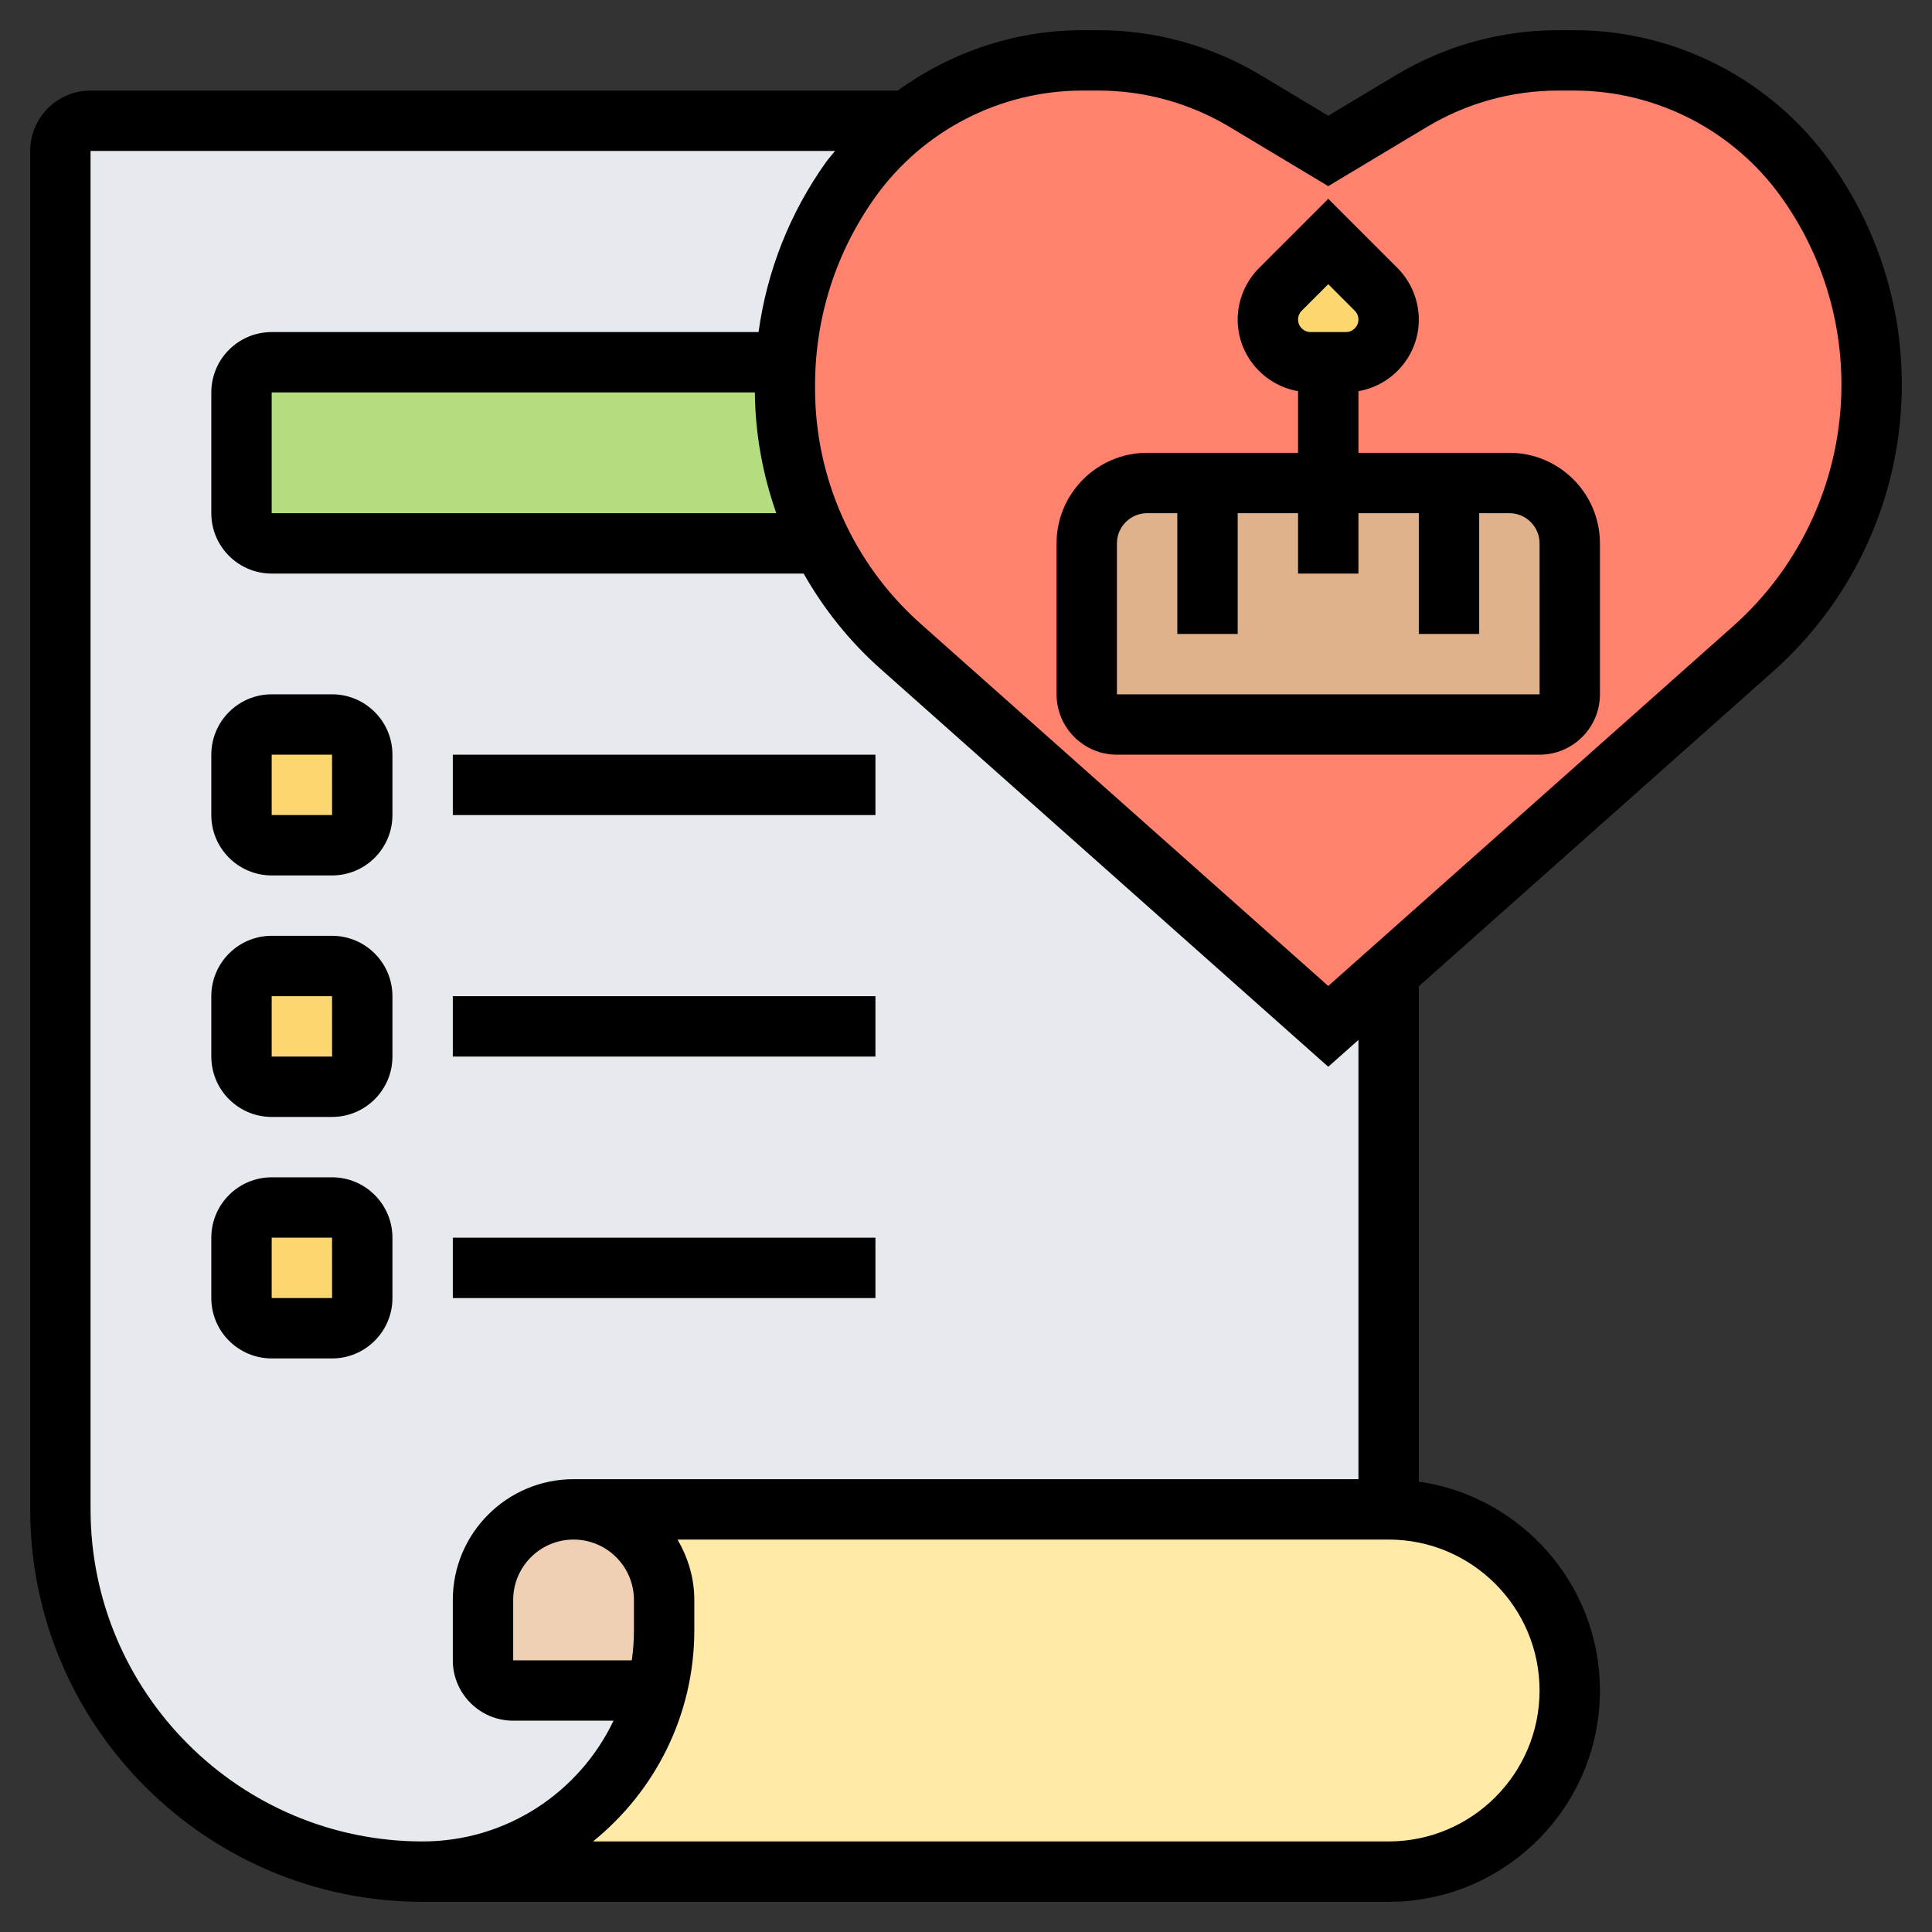
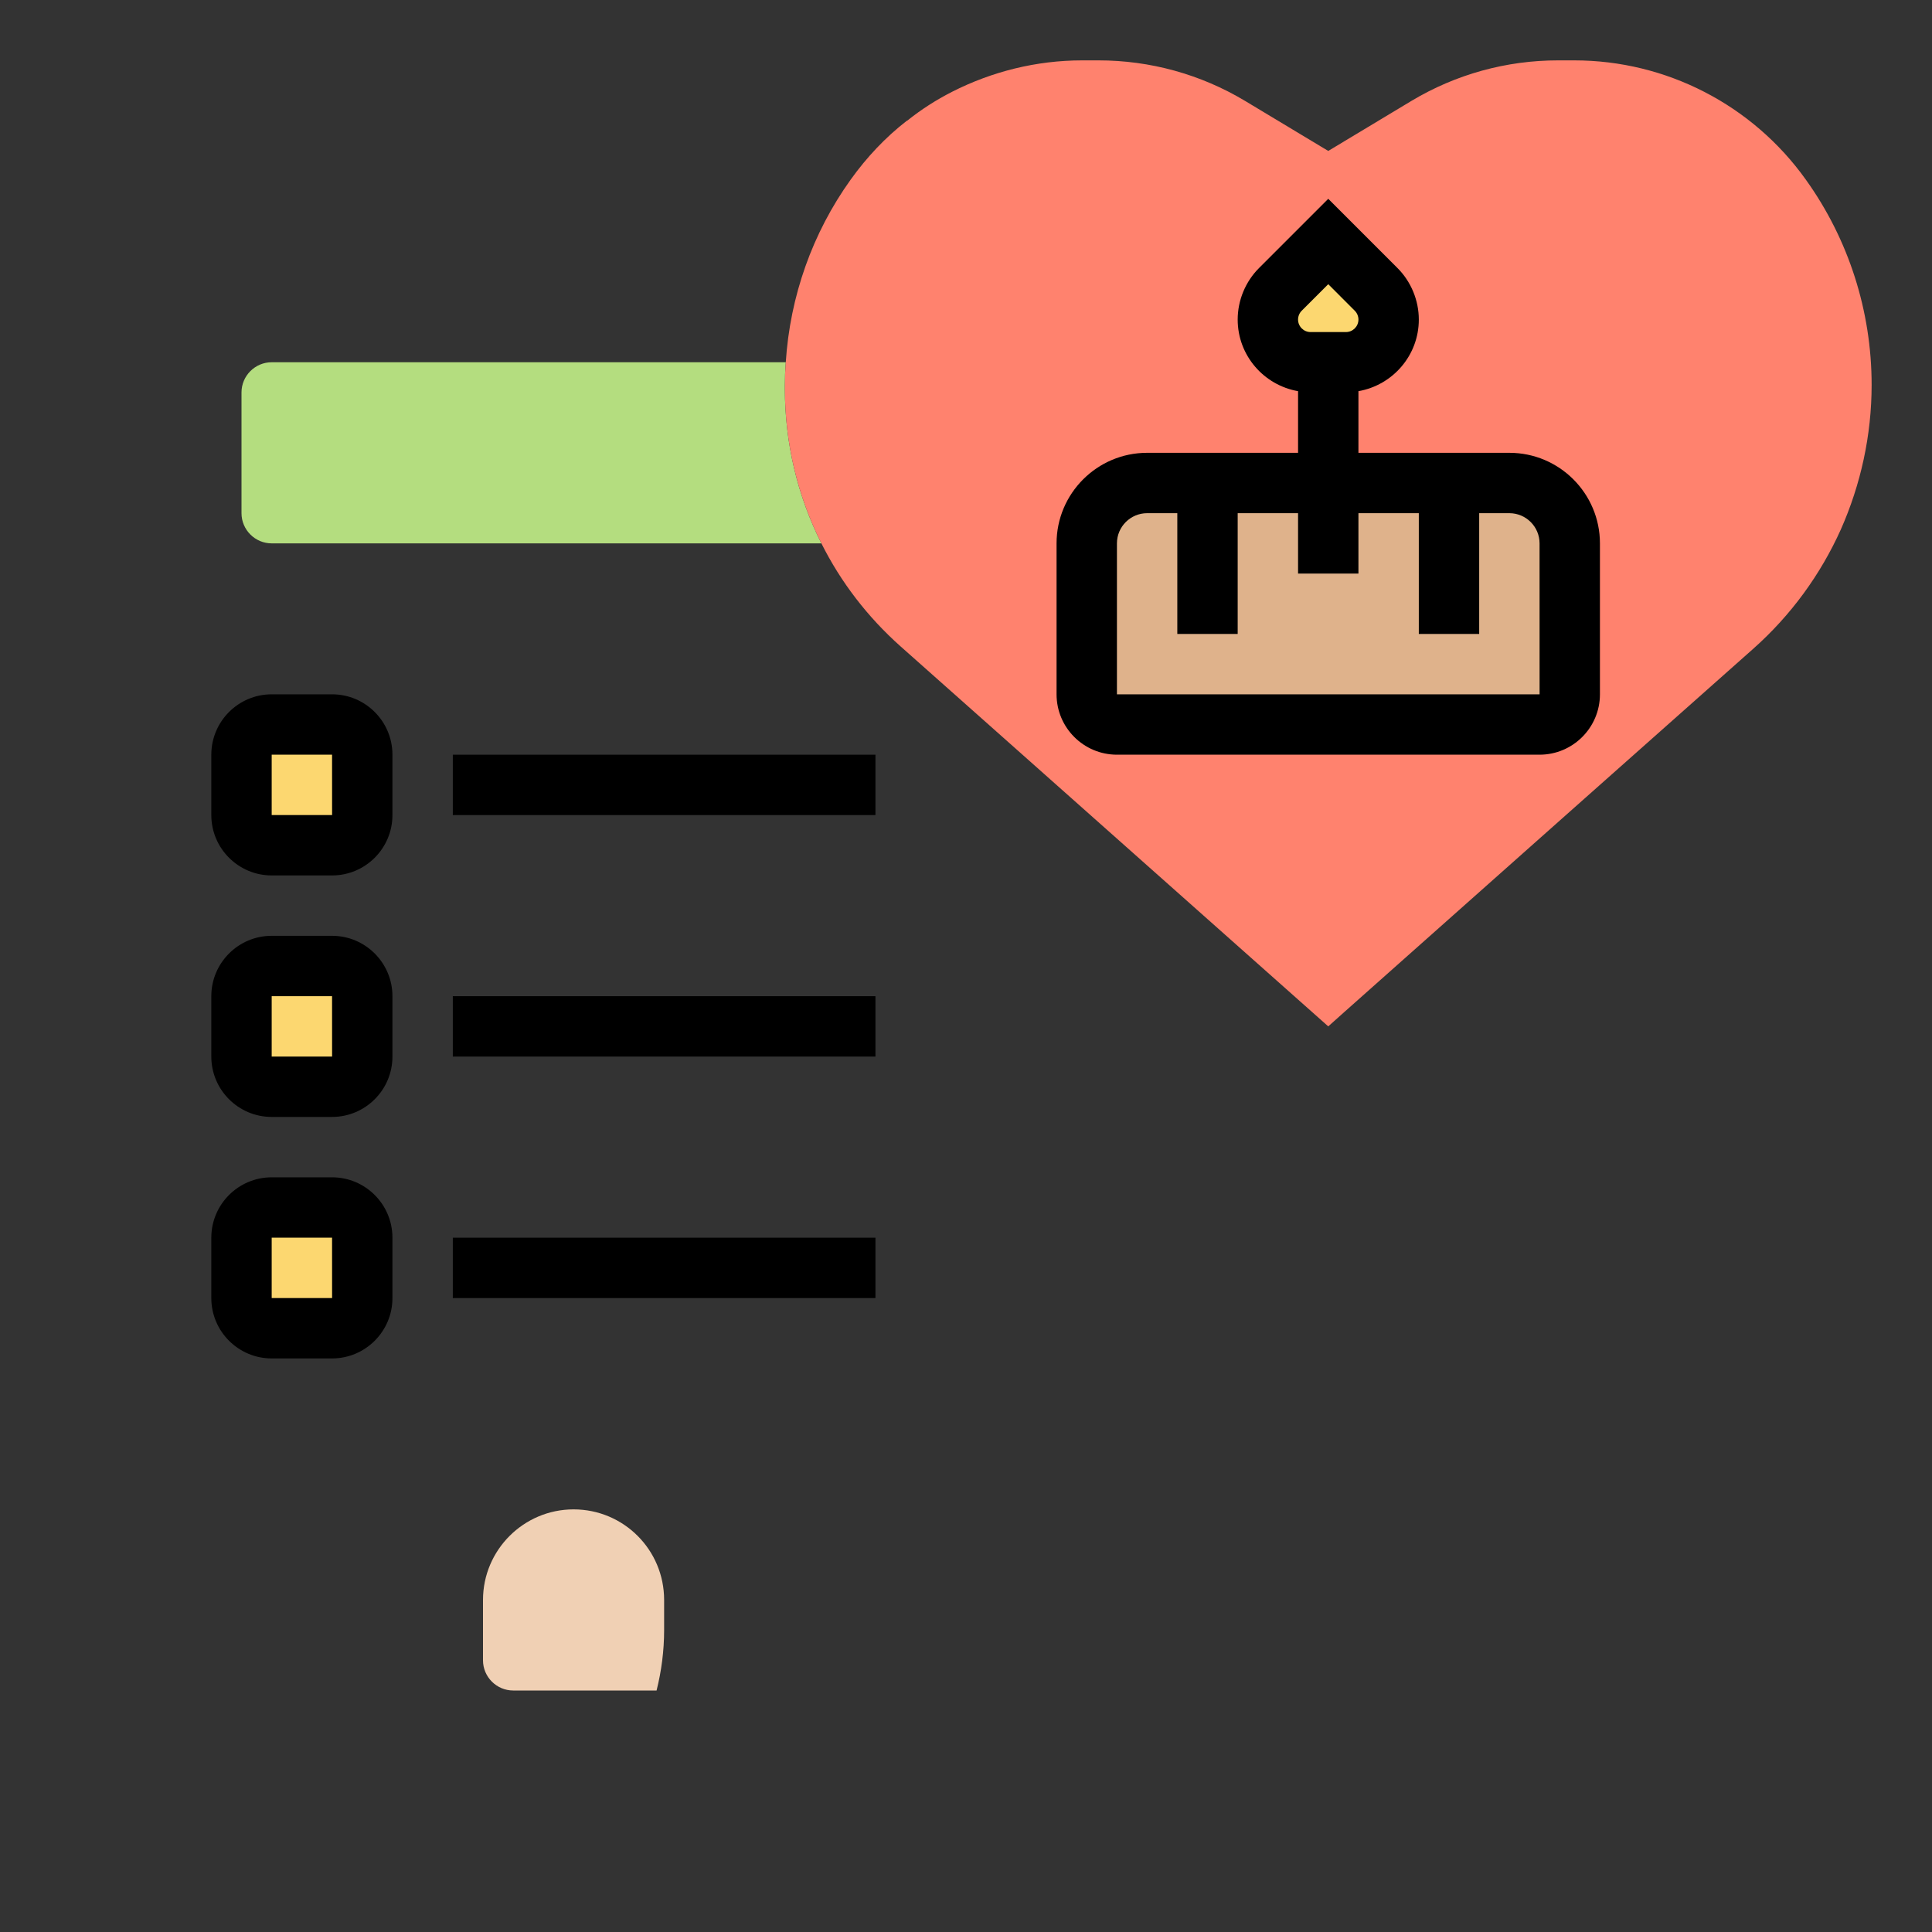
<svg xmlns="http://www.w3.org/2000/svg" id="_x33_0" height="512" viewBox="0 0 64 64" width="512">
  <rect x="0" y="0" width="64" height="64" fill="#333333" stroke="none" />
  <g>
    <g>
      <g>
-         <path d="m27.21 18c.64 1.28 1.53 2.44 2.62 3.41l4.75 4.22 9.42 8.37s.77-.69 2-1.78v17.78h-27c-.83 0-1.58.34-2.12.88s-.88 1.29-.88 2.12v2c0 .55.45 1 1 1h4.75c-.37 1.41-1.1 2.66-2.09 3.66-1.45 1.44-3.45 2.34-5.66 2.34-6.63 0-12-5.37-12-12v-45c0-.55.45-1 1-1h27.04c-.71.55-1.33 1.21-1.86 1.95-1.27 1.77-2.01 3.87-2.15 6.05h-.03-17c-.55 0-1 .45-1 1v4c0 .55.45 1 1 1z" fill="#e6e9ed" />
-       </g>
+         </g>
      <g>
        <path d="m22 53v1c0 .69-.09 1.36-.25 2h-4.75c-.55 0-1-.45-1-1v-2c0-.83.34-1.58.88-2.12s1.29-.88 2.12-.88c1.66 0 3 1.34 3 3z" fill="#f0d0b4" />
      </g>
      <g>
-         <path d="m19 50h27c3.31 0 6 2.69 6 6 0 1.66-.67 3.16-1.76 4.24-1.08 1.09-2.58 1.76-4.24 1.76h-32c2.21 0 4.21-.9 5.66-2.34.99-1 1.72-2.25 2.09-3.66.16-.64.25-1.31.25-2v-1c0-1.66-1.34-3-3-3z" fill="#ffeaa7" />
-       </g>
+         </g>
      <g>
        <path d="m27.21 18h-18.21c-.55 0-1-.45-1-1v-4c0-.55.45-1 1-1h17 .03c-.02.26-.03.51-.03.77v.11c0 1.8.42 3.55 1.21 5.12z" fill="#b4dd7f" />
      </g>
      <g>
        <path d="m12 41v2c0 .55-.45 1-1 1h-2c-.55 0-1-.45-1-1v-2c0-.55.45-1 1-1h2c.55 0 1 .45 1 1z" fill="#fcd770" />
      </g>
      <g>
        <path d="m12 33v2c0 .55-.45 1-1 1h-2c-.55 0-1-.45-1-1v-2c0-.55.45-1 1-1h2c.55 0 1 .45 1 1z" fill="#fcd770" />
      </g>
      <g>
        <path d="m12 25v2c0 .55-.45 1-1 1h-2c-.55 0-1-.45-1-1v-2c0-.55.45-1 1-1h2c.55 0 1 .45 1 1z" fill="#fcd770" />
      </g>
      <g>
        <path d="m59.82 5.95c-1.77-2.48-4.63-3.95-7.67-3.95h-.54c-1.71 0-3.38.46-4.85 1.34l-2.76 1.66-2.76-1.66c-1.47-.88-3.14-1.34-4.85-1.34h-.54c-1.52 0-2.99.37-4.31 1.04-.53.27-1.03.59-1.49.96h-.01c-.71.55-1.33 1.21-1.86 1.95-1.27 1.77-2.01 3.87-2.15 6.05-.02.26-.03.51-.03.77v.11c0 1.8.42 3.55 1.21 5.12.64 1.28 1.53 2.44 2.62 3.41l4.75 4.22 9.42 8.37s.77-.69 2-1.78c2.9-2.58 8.35-7.42 12.08-10.73 1.25-1.11 2.23-2.46 2.9-3.95.66-1.49 1.02-3.12 1.02-4.79 0-2.44-.76-4.82-2.18-6.8z" fill="#ff826e" />
      </g>
      <g>
        <path d="m48 16h2c1.1 0 2 .9 2 2v5c0 .55-.45 1-1 1h-14c-.28 0-.52-.11-.71-.29-.18-.19-.29-.43-.29-.71v-5c0-1.1.9-2 2-2h2 4z" fill="#dfb28b" />
      </g>
      <g>
        <path d="m45.59 9.59c.26.26.41.62.41 1 0 .78-.63 1.41-1.41 1.41h-.59-.59c-.78 0-1.41-.63-1.41-1.41 0-.38.15-.74.41-1l1.59-1.59z" fill="#fcd770" />
      </g>
    </g>
    <g>
-       <path d="m60.635 5.369c-1.954-2.736-5.128-4.369-8.489-4.369h-.533c-1.891 0-3.747.515-5.367 1.487l-2.246 1.347-2.245-1.347c-1.621-.972-3.477-1.487-5.368-1.487h-.533c-2.222 0-4.354.726-6.114 2h-26.74c-1.103 0-2 .897-2 2v45c0 7.168 5.832 13 13 13h32c3.86 0 7-3.141 7-7 0-3.519-2.613-6.432-6-6.92v-16.408l11.741-10.435c2.707-2.406 4.259-5.865 4.259-9.489 0-2.662-.818-5.214-2.365-7.379zm-9.635 50.631c0 2.757-2.243 5-5 5h-26.356c2.044-1.651 3.356-4.174 3.356-7v-1c0-.732-.212-1.409-.556-2h23.556c2.757 0 5 2.243 5 5zm-30-3v1c0 .34-.024.673-.071 1h-3.929v-2c0-1.103.897-2 2-2s2 .897 2 2zm24-4h-26c-2.206 0-4 1.794-4 4v2c0 1.103.897 2 2 2h3.324c-1.125 2.363-3.537 4-6.324 4-6.065 0-11-4.935-11-11v-45h24.663c-.098.125-.206.239-.299.369-1.201 1.682-1.956 3.603-2.236 5.631h-16.128c-1.103 0-2 .897-2 2v4c0 1.103.897 2 2 2h17.622c.664 1.171 1.516 2.242 2.543 3.154l14.835 13.184 1-.889zm-19.994-36c.013 1.377.261 2.726.71 4h-16.716v-4zm32.407 7.742-13.413 11.92-13.506-12.002c-2.221-1.973-3.494-4.809-3.494-7.779v-.109c0-2.258.689-4.415 1.992-6.24 1.58-2.212 4.145-3.532 6.862-3.532h.533c1.528 0 3.028.416 4.339 1.202l3.274 1.964 3.274-1.964c1.31-.786 2.811-1.202 4.339-1.202h.533c2.717 0 5.283 1.32 6.862 3.531 1.303 1.825 1.992 3.975 1.992 6.217 0 3.054-1.308 5.968-3.587 7.994z" />
      <path d="m11 23h-2c-1.103 0-2 .897-2 2v2c0 1.103.897 2 2 2h2c1.103 0 2-.897 2-2v-2c0-1.103-.897-2-2-2zm-2 4v-2h2l.001 2z" />
      <path d="m15 25h14v2h-14z" />
      <path d="m11 31h-2c-1.103 0-2 .897-2 2v2c0 1.103.897 2 2 2h2c1.103 0 2-.897 2-2v-2c0-1.103-.897-2-2-2zm-2 4v-2h2l.001 2z" />
      <path d="m15 33h14v2h-14z" />
      <path d="m11 39h-2c-1.103 0-2 .897-2 2v2c0 1.103.897 2 2 2h2c1.103 0 2-.897 2-2v-2c0-1.103-.897-2-2-2zm-2 4v-2h2l.001 2z" />
      <path d="m15 41h14v2h-14z" />
      <path d="m50 15h-5v-2.042c1.134-.198 2-1.183 2-2.372 0-.637-.258-1.259-.707-1.707l-2.293-2.293-2.292 2.292c-.45.449-.708 1.071-.708 1.708 0 1.189.866 2.174 2 2.372v2.042h-5c-1.654 0-3 1.346-3 3v5c0 1.103.897 2 2 2h14c1.103 0 2-.897 2-2v-5c0-1.654-1.346-3-3-3zm-6.879-4.707.879-.879.879.88c.077.076.121.183.121.292 0 .228-.186.414-.414.414h-1.172c-.228 0-.414-.186-.414-.414 0-.109.044-.216.121-.293zm-6.121 12.707v-5c0-.552.449-1 1-1h1v4h2v-4h2v2h2v-2h2v4h2v-4h1c.551 0 1 .448 1 1l.001 5z" />
    </g>
  </g>
</svg>